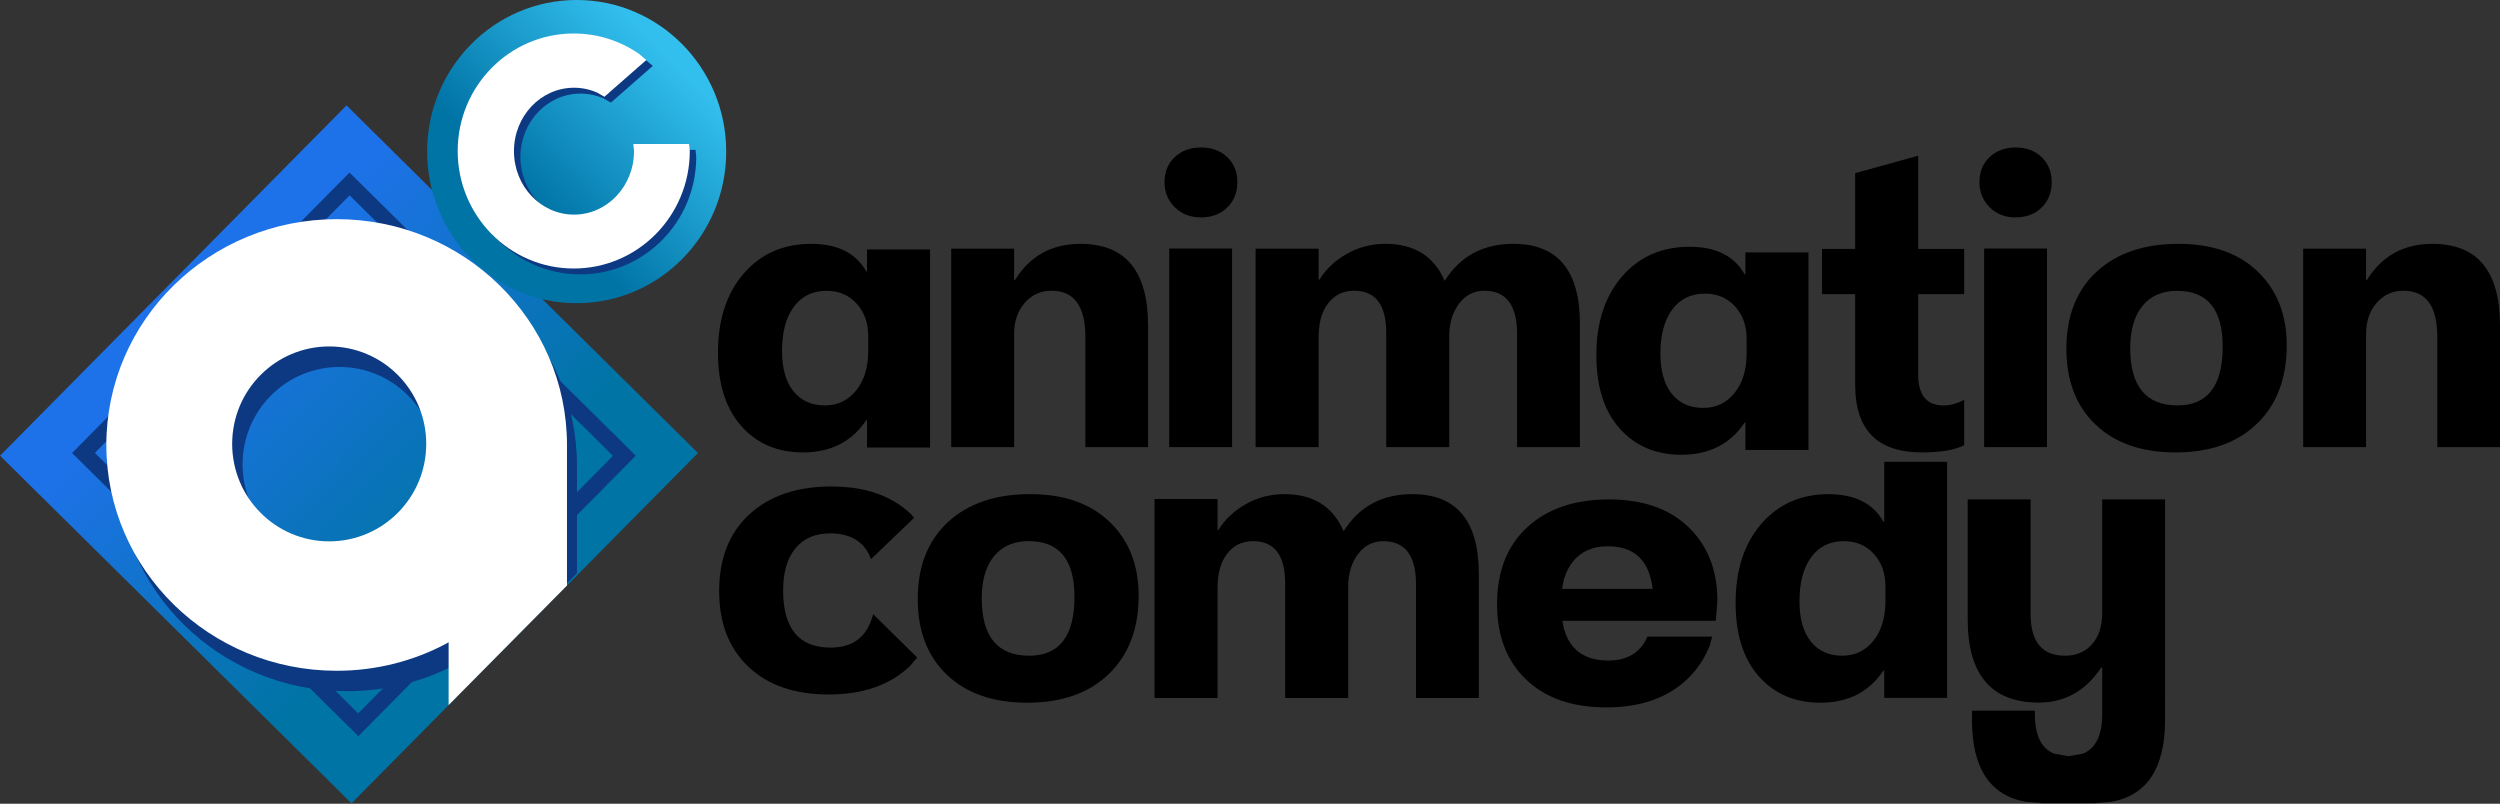
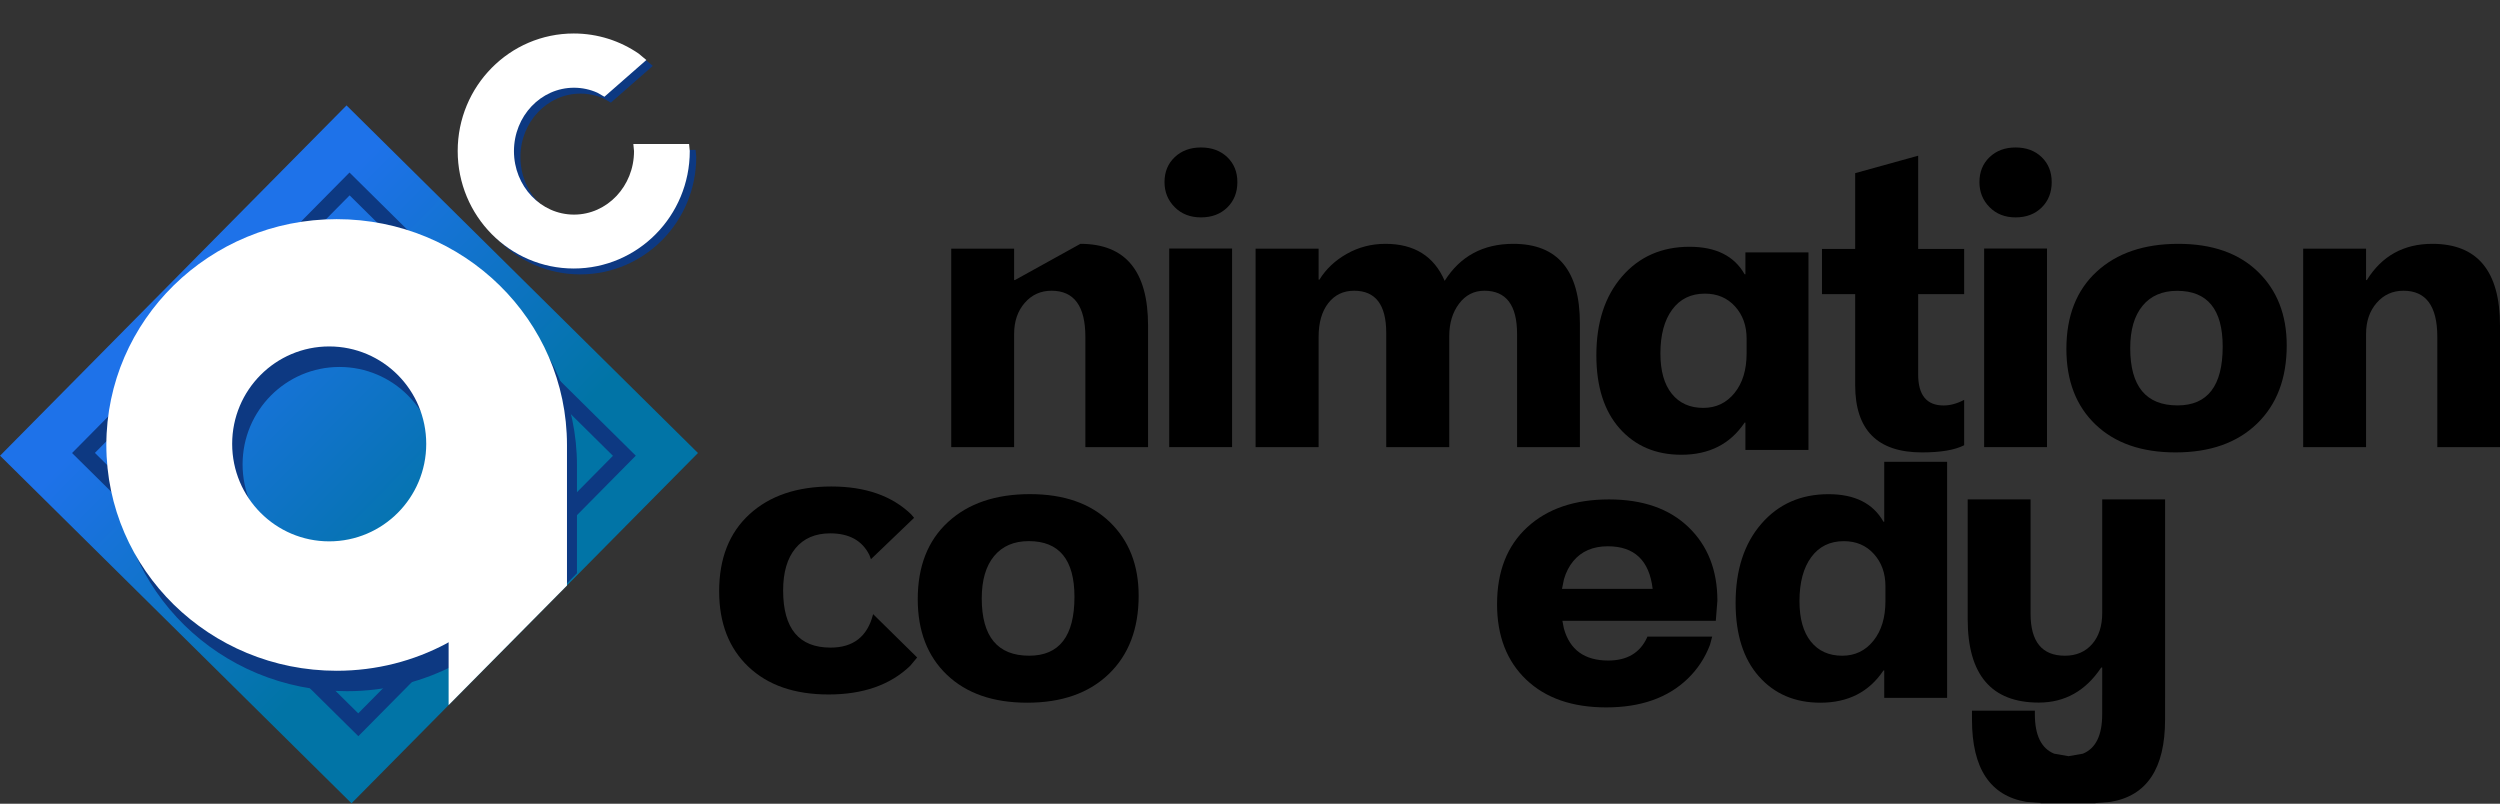
<svg xmlns="http://www.w3.org/2000/svg" width="4255" height="1368" overflow="hidden">
  <rect width="100%" height="100%" fill="#333333" stroke="none" />
  <defs>
    <clipPath id="clip0">
      <rect x="54" y="554" width="4255" height="1368" />
    </clipPath>
    <linearGradient x1="348.947" y1="1031.51" x2="947.104" y2="1623.13" gradientUnits="userSpaceOnUse" spreadMethod="reflect" id="fill1">
      <stop offset="0" stop-color="#1E72E9" />
      <stop offset="0.1" stop-color="#1E72E9" />
      <stop offset="0.77" stop-color="#0174A6" />
      <stop offset="1" stop-color="#0174A6" />
    </linearGradient>
    <linearGradient x1="777.524" y1="1066.48" x2="1293.48" y2="557.524" gradientUnits="userSpaceOnUse" spreadMethod="reflect" id="fill2">
      <stop offset="0" stop-color="#0174A6" />
      <stop offset="0.35" stop-color="#0174A6" />
      <stop offset="0.81" stop-color="#32BFEE" />
      <stop offset="1" stop-color="#32BFEE" />
    </linearGradient>
  </defs>
  <g clip-path="url(#clip0)" transform="translate(-54 -554)">
    <path d="M54.108 1329.6 643.786 733.41 1241.94 1325.03 652.266 1921.22Z" fill="url(#fill1)" fill-rule="evenodd" />
    <path d="M196.093 1324.94 648.948 867.084 1116.67 1329.69 663.813 1787.55Z" stroke="#0D3982" stroke-width="27.5" stroke-miterlimit="8" fill="none" fill-rule="evenodd" />
    <path d="M644.5 962C860.72 962 1036 1134.02 1036 1346.21L1036 1346.21 1036 1529.61 834.812 1733 834.812 1681.84 831.112 1684.04C775.639 1713.61 712.068 1730.41 644.5 1730.41 428.28 1730.41 253 1558.4 253 1346.21 253 1134.02 428.28 962 644.5 962ZM631.813 1178.57C540.72 1178.57 466.875 1252.81 466.875 1344.39 466.875 1435.98 540.72 1510.22 631.813 1510.22 722.906 1510.22 796.75 1435.98 796.75 1344.39 796.75 1252.81 722.906 1178.57 631.813 1178.57Z" fill="#0D3982" fill-rule="evenodd" />
    <path d="M627 927C843.496 927 1019 1099.07 1019 1311.33L1019 1311.33 1019 1550.55 817.555 1754 817.555 1647.06 813.85 1649.27C758.307 1678.85 694.655 1695.65 627 1695.65 410.504 1695.65 235 1523.58 235 1311.33 235 1099.07 410.504 927 627 927ZM614.297 1143.64C523.088 1143.64 449.149 1217.9 449.149 1309.51 449.149 1401.12 523.088 1475.39 614.297 1475.39 705.506 1475.39 779.445 1401.12 779.445 1309.51 779.445 1217.9 705.506 1143.64 614.297 1143.64Z" fill="#FFFFFF" fill-rule="evenodd" />
-     <path d="M781 812C781 669.511 894.944 554 1035.5 554 1176.06 554 1290 669.511 1290 812 1290 954.49 1176.06 1070 1035.5 1070 894.944 1070 781 954.49 781 812Z" fill="url(#fill2)" fill-rule="evenodd" />
    <path d="M1041.5 621C1082.4 621 1120.4 633.592 1151.92 655.157L1165.07 666.145 1093.72 728.683 1081.71 721.793C1069.48 716.329 1056.04 713.308 1041.94 713.308 985.504 713.308 939.757 761.651 939.757 821.284 939.757 880.918 985.504 929.261 1041.94 929.261 1098.37 929.261 1144.11 880.918 1144.11 821.284L1142.95 809.124 1237.82 809.124 1239 821C1239 931.457 1150.58 1021 1041.5 1021 932.424 1021 844 931.457 844 821 844 710.543 932.424 621 1041.5 621Z" fill="#0D3982" fill-rule="evenodd" />
    <path d="M1030.5 611C1071.4 611 1109.4 623.592 1140.92 645.157L1154.07 656.144 1082.72 718.682 1070.71 711.793C1058.48 706.329 1045.04 703.308 1030.94 703.308 974.504 703.308 928.757 751.65 928.757 811.284 928.757 870.918 974.504 919.261 1030.94 919.261 1087.37 919.261 1133.11 870.918 1133.11 811.284L1131.95 799.123 1226.82 799.123 1228 811C1228 921.457 1139.58 1011 1030.5 1011 921.424 1011 833 921.457 833 811 833 700.543 921.424 611 1030.5 611Z" fill="#FFFFFF" fill-rule="evenodd" />
-     <path d="M1460.74 1048.99C1436.97 1048.99 1418.41 1058.08 1405.05 1076.26 1391.69 1094.44 1385.01 1119.4 1385.01 1151.13 1385.01 1180.88 1391.47 1203.79 1404.37 1219.88 1417.28 1235.97 1435.16 1244.01 1458.03 1244.01 1479.76 1244.01 1497.48 1235.53 1511.18 1218.56 1524.87 1201.59 1531.72 1179.11 1531.72 1151.13L1531.72 1125.68C1531.72 1103.64 1525.16 1085.35 1512.03 1070.81 1498.89 1056.26 1481.8 1048.99 1460.74 1048.99ZM1434.6 969C1479.42 969 1510.67 984.646 1528.33 1015.94L1529.68 1015.94 1529.68 978.641 1637 978.641 1637 1315.74 1529.68 1315.74 1529.68 1269.13 1528.33 1269.13C1503.87 1305.71 1467.99 1324 1420.67 1324 1377.2 1324 1342.22 1309.07 1315.73 1279.21 1289.24 1249.35 1276 1207.65 1276 1154.1 1276 1098.13 1290.6 1053.29 1319.81 1019.57 1349.02 985.858 1387.28 969 1434.6 969Z" fill-rule="evenodd" />
    <path d="M2098 805C2116.4 805 2131.33 810.492 2142.8 821.477 2154.27 832.461 2160 846.619 2160 863.951 2160 881.526 2154.27 895.928 2142.8 907.157 2131.33 918.386 2116.4 924 2098 924 2079.83 924 2064.96 918.203 2053.37 906.608 2041.79 895.013 2036 880.794 2036 863.951 2036 846.619 2041.79 832.461 2053.37 821.477 2064.96 810.492 2079.83 805 2098 805Z" fill-rule="evenodd" />
    <path d="M3318.72 819 3318.72 868.193 3318.72 886.735 3318.72 942.734 3318.72 977.676 3397 977.676 3397 1054.6 3318.72 1054.6 3318.72 1191.28C3318.72 1226.5 3333.12 1244.1 3361.94 1244.1 3373.29 1244.1 3384.97 1240.91 3397 1234.53L3397 1311.78C3381.12 1319.93 3357.18 1324 3325.18 1324 3249.39 1324 3211.5 1285.81 3211.5 1209.44L3211.5 1054.6 3155 1054.6 3155 977.676 3211.5 977.676 3211.5 942.734 3211.5 886.735 3211.5 868.193 3211.5 848.714Z" fill-rule="evenodd" />
-     <path d="M1892.83 969C1969.61 969 2008 1015.4 2008 1108.19L2008 1315 1901.3 1315 1901.3 1127.32C1901.3 1074.99 1882.11 1048.82 1843.72 1048.82 1825.2 1048.82 1809.96 1055.75 1797.99 1069.6 1786.02 1083.45 1780.04 1101.05 1780.04 1122.37L1780.04 1315 1673 1315 1673 977.246 1780.04 977.246 1780.04 1030.68 1781.39 1030.68C1806.91 989.56 1844.06 969 1892.83 969Z" fill-rule="evenodd" />
+     <path d="M1892.83 969C1969.61 969 2008 1015.4 2008 1108.19L2008 1315 1901.3 1315 1901.3 1127.32C1901.3 1074.99 1882.11 1048.82 1843.72 1048.82 1825.2 1048.82 1809.96 1055.75 1797.99 1069.6 1786.02 1083.45 1780.04 1101.05 1780.04 1122.37L1780.04 1315 1673 1315 1673 977.246 1780.04 977.246 1780.04 1030.68 1781.39 1030.68Z" fill-rule="evenodd" />
    <path d="M2412 969C2461.12 969 2494.72 990 2512.83 1032 2539.31 990 2578.24 969 2629.61 969 2705.2 969 2743 1014.3 2743 1104.89L2743 1315 2636.06 1315 2636.06 1122.37C2636.06 1073.34 2617.5 1048.82 2580.39 1048.82 2562.73 1048.82 2548.36 1056.19 2537.27 1070.92 2526.18 1085.65 2520.64 1104.01 2520.64 1126L2520.64 1315 2413.36 1315 2413.36 1120.4C2413.36 1072.68 2395.14 1048.82 2358.71 1048.82 2340.37 1048.82 2325.72 1055.86 2314.74 1069.93 2303.77 1084 2298.28 1103.13 2298.28 1127.32L2298.28 1315 2191 1315 2191 977.246 2298.28 977.246 2298.28 1030.02 2299.64 1030.02C2310.72 1011.99 2326.28 997.311 2346.31 985.987 2366.34 974.662 2388.24 969 2412 969Z" fill-rule="evenodd" />
    <path d="M3761.55 969C3819.08 969 3864.21 984.811 3896.92 1016.43 3929.64 1048.05 3946 1089.87 3946 1141.87 3946 1198.06 3929.13 1242.47 3895.4 1275.08 3861.67 1307.69 3815.47 1324 3756.81 1324 3699.05 1324 3653.64 1308.19 3620.58 1276.57 3587.53 1244.95 3571 1202.03 3571 1147.82 3571 1091.85 3588.15 1048.05 3622.44 1016.43 3656.74 984.811 3703.11 969 3761.55 969ZM3759.52 1048.99C3734.24 1048.99 3714.61 1057.47 3700.63 1074.44 3686.64 1091.41 3679.64 1115.43 3679.64 1146.5 3679.64 1211.51 3706.49 1244.01 3760.19 1244.01 3811.41 1244.01 3837.02 1210.62 3837.02 1143.86 3837.02 1080.61 3811.19 1048.99 3759.52 1048.99Z" fill-rule="evenodd" />
    <path d="M2044 977 2151 977 2151 1315 2044 1315 2044 977Z" fill-rule="evenodd" />
    <path d="M3192.23 1475.06C3168.53 1475.06 3150.01 1484.14 3136.69 1502.32 3123.37 1520.49 3116.71 1545.45 3116.71 1577.17 3116.71 1606.91 3123.15 1629.82 3136.02 1645.9 3148.88 1661.99 3166.72 1670.03 3189.52 1670.03 3211.2 1670.03 3228.87 1661.55 3242.53 1644.58 3256.18 1627.62 3263.01 1605.15 3263.01 1577.17L3263.01 1551.72C3263.01 1529.69 3256.47 1511.41 3243.37 1496.87 3230.28 1482.33 3213.23 1475.06 3192.23 1475.06ZM3260.98 1340 3368 1340 3368 1741.74 3260.98 1741.74 3260.98 1695.14 3259.63 1695.14C3235.24 1731.71 3199.46 1750 3152.27 1750 3108.92 1750 3074.04 1735.07 3047.62 1705.22 3021.21 1675.37 3008 1633.68 3008 1580.14 3008 1524.19 3022.56 1479.35 3051.69 1445.65 3080.81 1411.94 3118.97 1395.09 3166.16 1395.09 3210.86 1395.09 3242.02 1410.73 3259.63 1442.01L3260.98 1442.01Z" fill-rule="evenodd" />
    <path d="M1807.05 1395C1864.74 1395 1909.99 1410.81 1942.79 1442.43 1975.6 1474.05 1992 1515.87 1992 1567.87 1992 1624.06 1975.09 1668.47 1941.27 1701.08 1907.45 1733.69 1861.12 1750 1802.3 1750 1744.39 1750 1698.86 1734.19 1665.72 1702.57 1632.57 1670.95 1616 1628.03 1616 1573.82 1616 1517.85 1633.19 1474.05 1667.58 1442.43 1701.97 1410.81 1748.46 1395 1807.05 1395ZM1805.02 1474.99C1779.68 1474.99 1760 1483.47 1745.97 1500.44 1731.94 1517.41 1724.93 1541.43 1724.93 1572.5 1724.93 1637.51 1751.85 1670.01 1805.7 1670.01 1857.05 1670.01 1882.73 1636.62 1882.73 1569.86 1882.73 1506.61 1856.83 1474.99 1805.02 1474.99Z" fill-rule="evenodd" />
-     <path d="M2240 1395C2289.12 1395 2322.72 1416.06 2340.83 1458.18 2367.31 1416.06 2406.24 1395 2457.61 1395 2533.2 1395 2571 1440.43 2571 1531.29L2571 1742 2464.06 1742 2464.06 1548.82C2464.06 1499.64 2445.5 1475.05 2408.39 1475.05 2390.73 1475.05 2376.36 1482.44 2365.27 1497.21 2354.18 1511.99 2348.64 1530.4 2348.64 1552.46L2348.64 1742 2241.36 1742 2241.36 1546.83C2241.36 1498.98 2223.14 1475.05 2186.7 1475.05 2168.37 1475.05 2153.72 1482.11 2142.74 1496.22 2131.77 1510.34 2126.28 1529.52 2126.28 1553.78L2126.28 1742 2019 1742 2019 1403.27 2126.28 1403.27 2126.28 1456.2 2127.63 1456.2C2138.72 1438.11 2154.28 1423.39 2174.31 1412.04 2194.34 1400.68 2216.24 1395 2240 1395Z" fill-rule="evenodd" />
    <path d="M1468.99 1382C1526.67 1382 1571.9 1397.77 1604.69 1429.3L1609.78 1435.34 1536.35 1505.76 1533.72 1498.72C1521.58 1474.08 1499.33 1461.77 1466.96 1461.77 1441.63 1461.77 1421.95 1470.23 1407.93 1487.15 1393.91 1504.07 1386.9 1528.02 1386.9 1559 1386.9 1623.82 1413.81 1656.23 1467.64 1656.23 1506.14 1656.23 1530.21 1637.51 1539.83 1600.06L1539.99 1599.2 1615 1673.03 1603.16 1687.22C1569.35 1719.74 1523.05 1736 1464.24 1736 1406.35 1736 1360.83 1720.23 1327.7 1688.7 1294.57 1657.17 1278 1614.37 1278 1560.32 1278 1504.5 1295.19 1460.83 1329.57 1429.3 1363.94 1397.77 1410.42 1382 1468.99 1382Z" fill-rule="evenodd" />
    <path d="M336 0 228.983 0 228.983 194.491C228.983 242.179 209.504 266.024 170.548 266.024 151.296 266.024 135.895 259.486 124.344 246.41 112.793 233.334 107.017 215.588 107.017 193.172L107.017 0 0 0 0 337.557 0.05 337.557 0.05 374.923C0.05 457.801 30.916 504.42 92.649 514.78L118.464 516.802 118.464 517 120.996 517 207.741 517 211.898 517 211.898 516.674 236.088 514.78C297.822 504.42 328.688 457.801 328.688 374.923L328.688 359.605 221.671 359.605 221.671 365.693C221.671 401.459 210.714 423.814 188.801 432.755L164.368 437.028 139.936 432.755C118.023 423.814 107.067 401.459 107.067 365.693L107.067 332.802 107.017 332.802 107.017 286.132 108.716 286.132C135.215 325.909 170.661 345.798 215.054 345.798 295.685 345.798 336 298.439 336 203.721Z" fill-rule="evenodd" transform="matrix(-1 0 0 1 3739 1404)" />
    <path d="M2790.52 1483.77C2765.24 1483.77 2745.61 1492.23 2731.63 1509.15 2724.63 1517.6 2719.39 1527.82 2715.89 1539.8L2712.53 1556.25 2866.81 1556.25 2866.81 1556.19C2861.16 1507.91 2835.73 1483.77 2790.52 1483.77ZM2792.55 1404C2850.08 1404 2895.21 1419.77 2927.92 1451.3 2960.64 1482.83 2977 1524.53 2977 1576.39L2974.28 1610.64 2865.24 1610.64 2865.24 1610.64 2713.21 1610.64 2715.68 1623.54C2725.74 1660 2750.92 1678.23 2791.19 1678.23 2823.2 1678.23 2845.21 1665.23 2857.22 1639.22L2857.84 1637.45 2968.15 1637.45 2964.35 1651.62C2955.92 1673.76 2943.27 1692.96 2926.4 1709.22 2892.67 1741.74 2846.47 1758 2787.81 1758 2730.05 1758 2684.64 1742.23 2651.58 1710.7 2618.53 1679.17 2602 1636.37 2602 1582.32 2602 1526.5 2619.15 1482.83 2653.44 1451.3 2687.74 1419.77 2734.11 1404 2792.55 1404Z" fill-rule="evenodd" />
    <path d="M2955.74 1053.77C2931.97 1053.77 2913.41 1062.83 2900.05 1080.96 2886.69 1099.09 2880.01 1123.97 2880.01 1155.61 2880.01 1185.28 2886.47 1208.13 2899.37 1224.17 2912.28 1240.21 2930.16 1248.23 2953.03 1248.23 2974.76 1248.23 2992.48 1239.77 3006.18 1222.85 3019.87 1205.93 3026.72 1183.52 3026.72 1155.61L3026.72 1130.23C3026.72 1108.26 3020.16 1090.02 3007.03 1075.52 2993.89 1061.02 2976.8 1053.77 2955.74 1053.77ZM2929.6 974C2974.42 974 3005.67 989.601 3023.33 1020.8L3024.68 1020.8 3024.68 983.614 3132 983.614 3132 1319.76 3024.68 1319.76 3024.68 1273.28 3023.33 1273.28C2998.88 1309.76 2962.99 1328 2915.67 1328 2872.2 1328 2837.22 1313.11 2810.73 1283.34 2784.24 1253.56 2771 1211.98 2771 1158.58 2771 1102.77 2785.6 1058.05 2814.81 1024.43 2844.02 990.81 2882.28 974 2929.6 974Z" fill-rule="evenodd" />
    <path d="M3484.5 805C3502.75 805 3517.56 810.492 3528.94 821.477 3540.31 832.461 3546 846.619 3546 863.951 3546 881.526 3540.31 895.928 3528.94 907.157 3517.56 918.386 3502.75 924 3484.5 924 3466.48 924 3451.72 918.203 3440.23 906.608 3428.74 895.013 3423 880.794 3423 863.951 3423 846.619 3428.74 832.461 3440.23 821.477 3451.72 810.492 3466.48 805 3484.5 805Z" fill-rule="evenodd" />
    <path d="M3431 977 3538 977 3538 1315 3431 1315 3431 977Z" fill-rule="evenodd" />
    <path d="M4193.83 969C4270.61 969 4309 1015.4 4309 1108.19L4309 1315 4202.3 1315 4202.3 1127.32C4202.3 1074.99 4183.11 1048.82 4144.72 1048.82 4126.2 1048.82 4110.96 1055.75 4098.99 1069.6 4087.02 1083.45 4081.04 1101.05 4081.04 1122.37L4081.04 1315 3974 1315 3974 977.246 4081.04 977.246 4081.04 1030.68 4082.39 1030.68C4107.91 989.56 4145.06 969 4193.83 969Z" fill-rule="evenodd" />
  </g>
</svg>